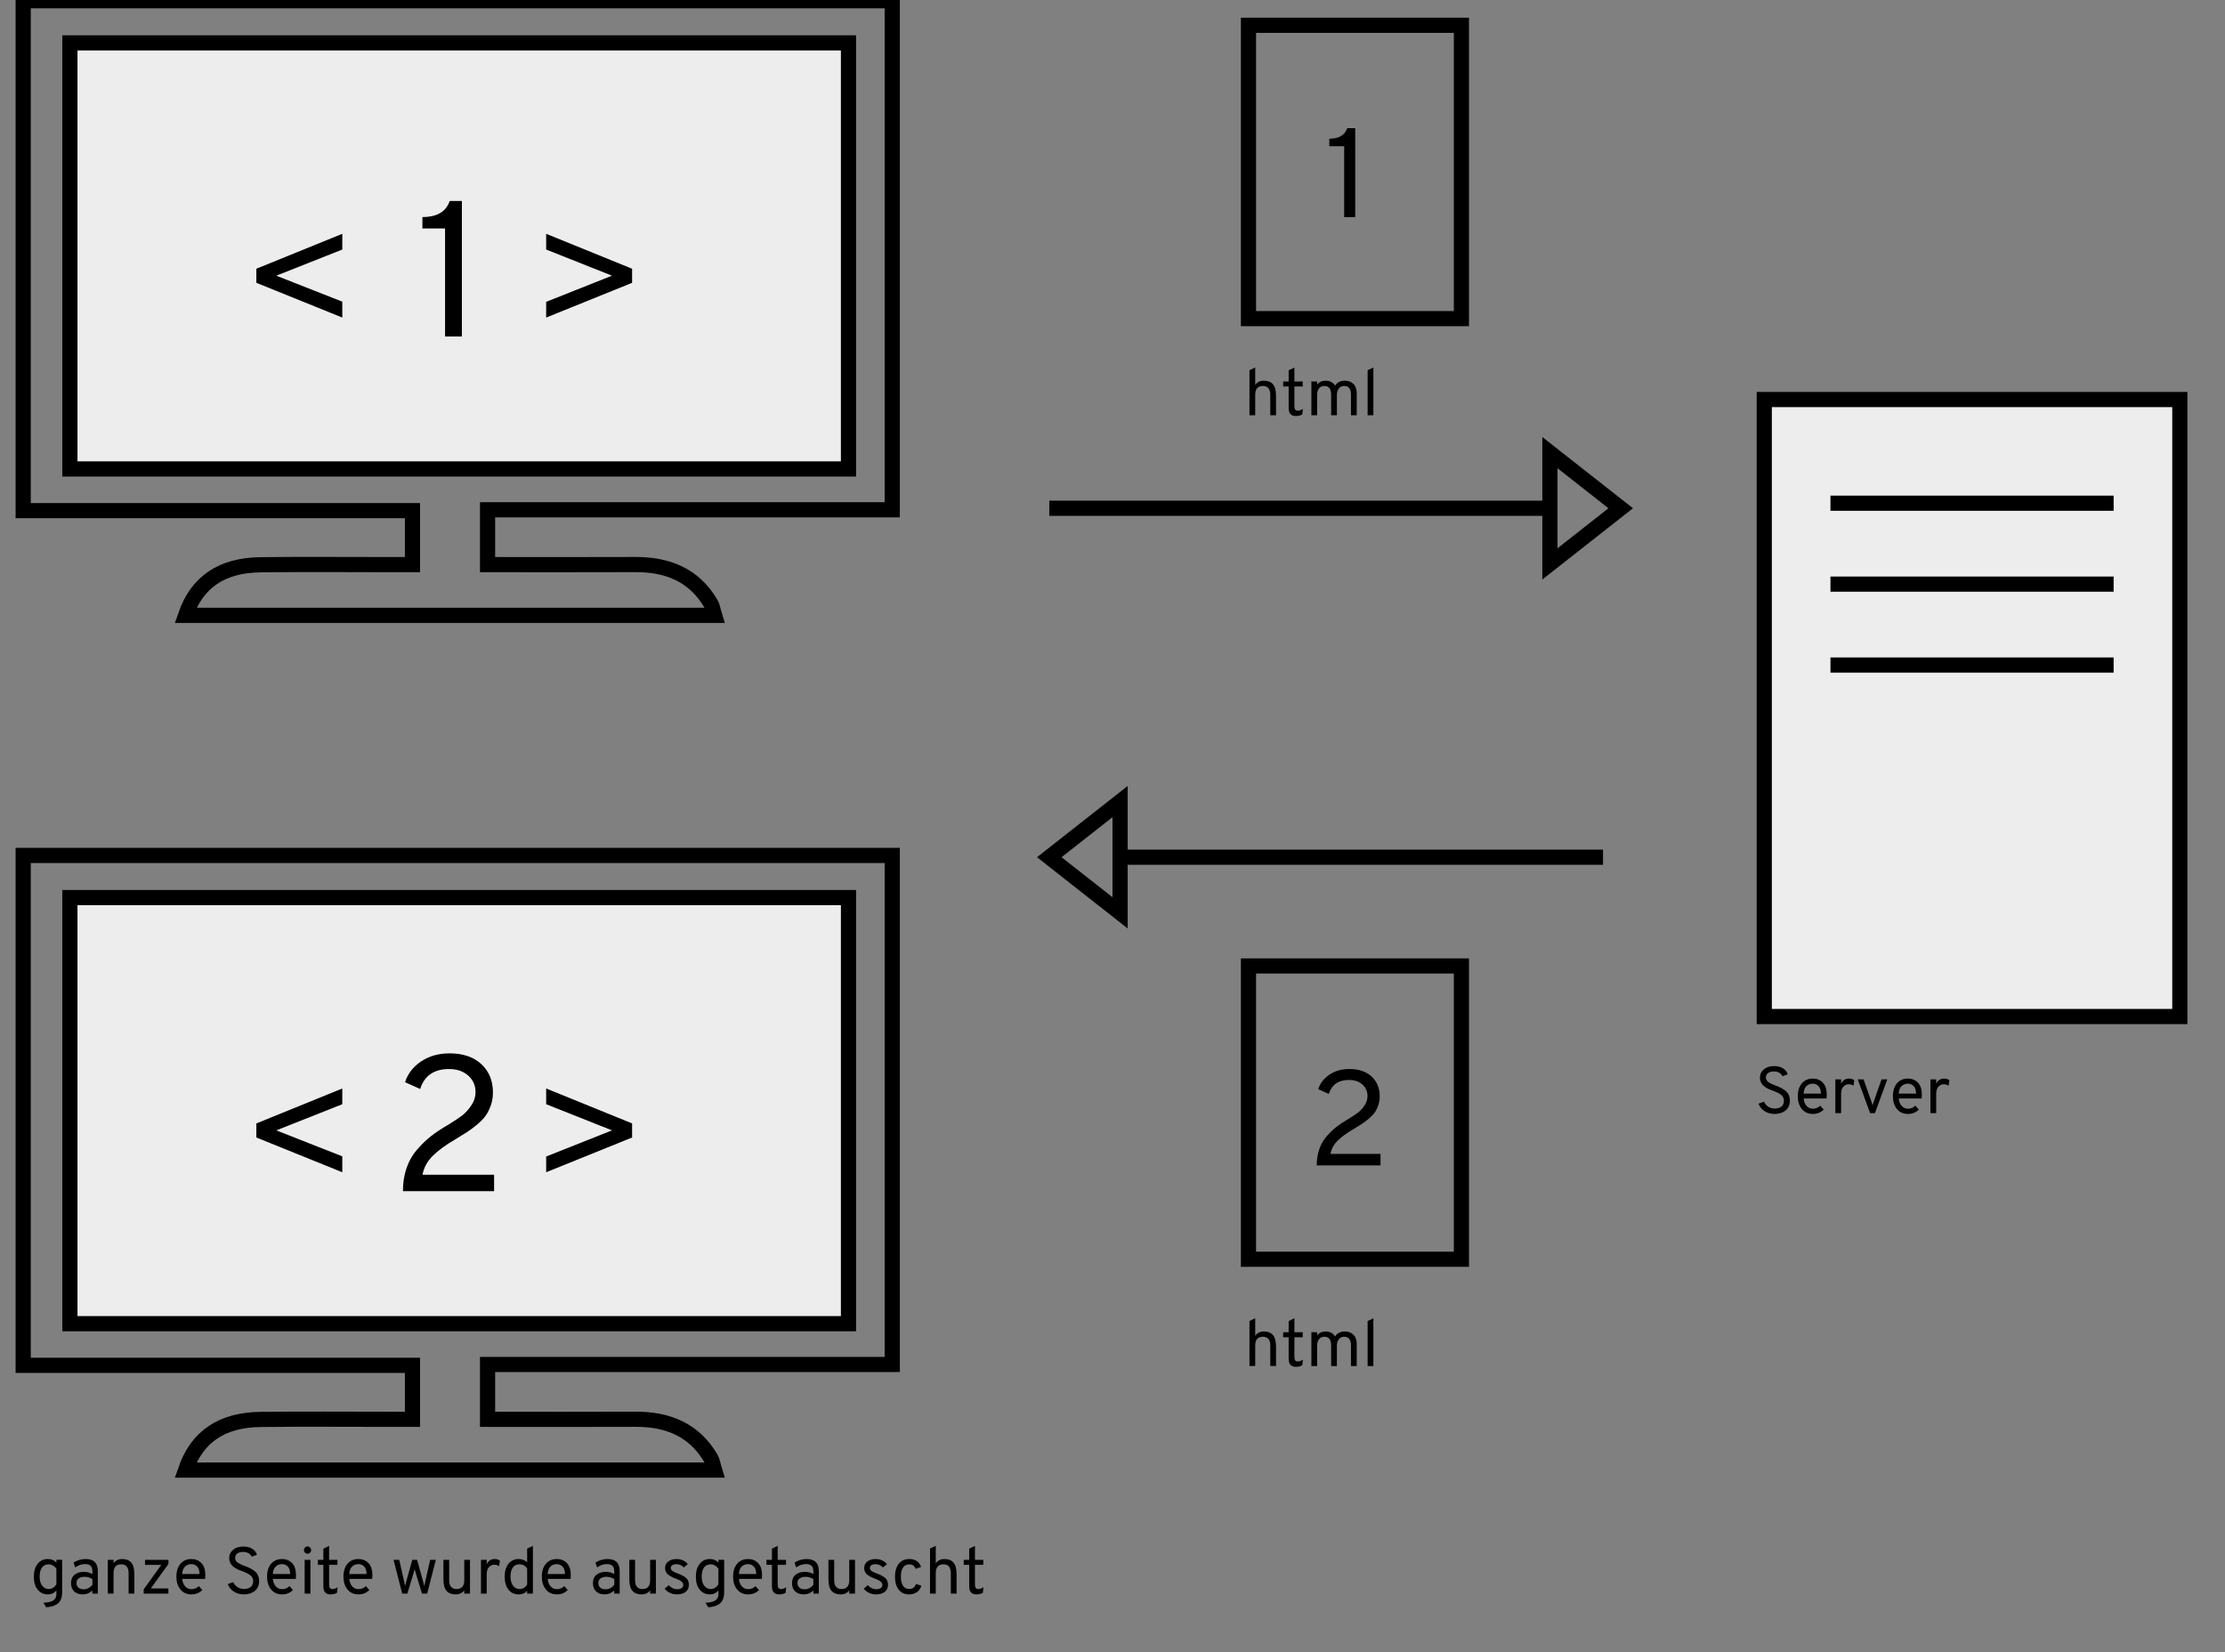
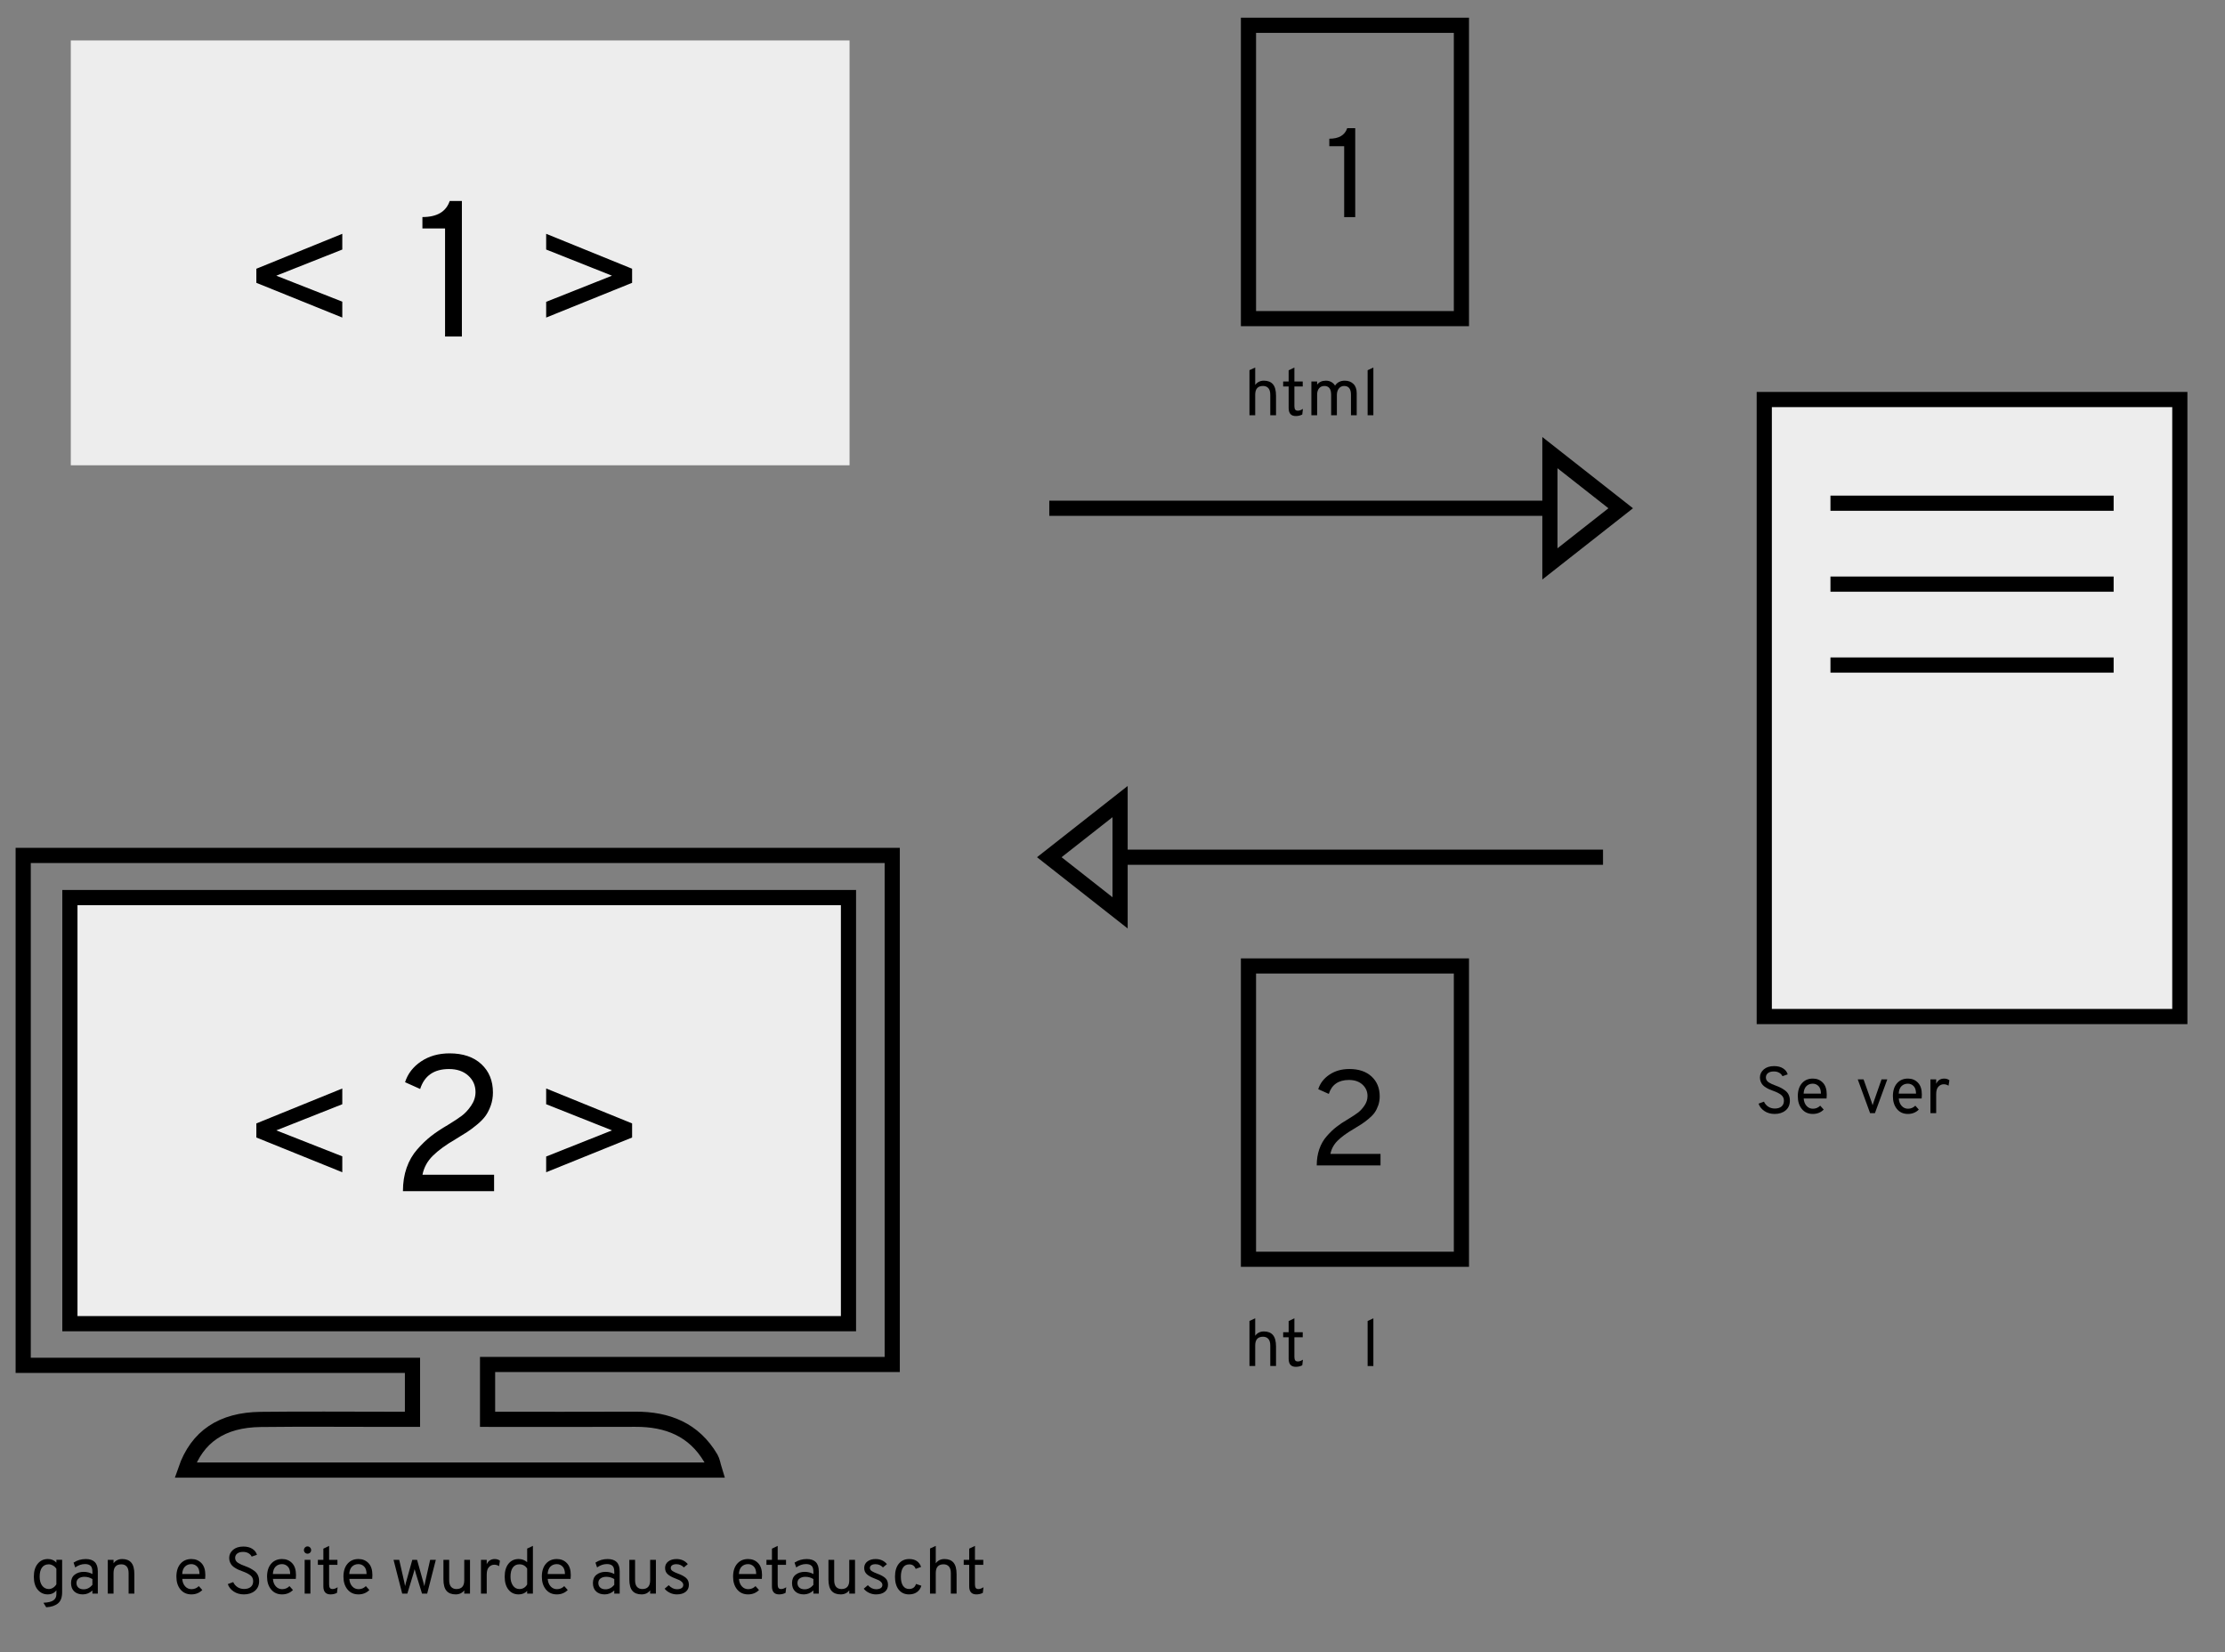
<svg xmlns="http://www.w3.org/2000/svg" version="1.1" x="0px" y="0px" viewBox="0 0 440 326.667" enable-background="new 0 0 440 326.667" xml:space="preserve">
  <rect x="0" y="0" width="440" height="326.667" fill="#808080" stroke="none" />
  <g id="Ebene_2">
    <rect x="14" y="8" fill="#EDEDED" width="154" height="84" />
    <rect x="348" y="78" fill="#EDEDED" width="83" height="123" />
    <line fill="none" stroke="#000000" stroke-width="3" stroke-miterlimit="10" x1="317" y1="169.5" x2="221.5" y2="169.5" />
    <line fill="none" stroke="#000000" stroke-width="3" stroke-miterlimit="10" x1="417.978" y1="99.5" x2="361.978" y2="99.5" />
    <line fill="none" stroke="#000000" stroke-width="3" stroke-miterlimit="10" x1="417.978" y1="115.5" x2="361.978" y2="115.5" />
    <line fill="none" stroke="#000000" stroke-width="3" stroke-miterlimit="10" x1="417.978" y1="131.5" x2="361.978" y2="131.5" />
    <polygon fill="none" stroke="#000000" stroke-width="3" stroke-miterlimit="10" points="221.5,158.5 221.5,180.5 207.5,169.5  " />
    <g>
-       <path fill="none" stroke="#000000" stroke-width="3" stroke-miterlimit="10" d="M81.569,111.643c0-3.849,0-7.045,0-10.673    c-25.708,0-51.211,0-76.982,0c0-33.785,0-67.134,0-100.826c57.169,0,114.307,0,171.855,0c0,33.386,0,66.826,0,100.657    c-26.583,0-53.136,0-80.025,0c0,3.679,0,6.973,0,10.843c9.792,0,19.5,0.033,29.207-0.012c6.353-0.029,11.587,2.021,14.946,7.713    c0.338,0.573,0.419,1.297,0.737,2.333c-35.066,0-69.762,0-104.618,0c2.288-6.632,7.21-9.919,14.862-10.01    c8.427-0.1,16.856-0.024,25.284-0.025C78.287,111.643,79.74,111.643,81.569,111.643z M13.822,8.478c0,28.262,0,56.249,0,84.254    c51.557,0,102.793,0,153.967,0c0-28.289,0-56.273,0-84.254C116.262,8.478,65.154,8.478,13.822,8.478z" />
-     </g>
+       </g>
    <rect x="14" y="177" fill="#EDEDED" width="154" height="84" />
    <g>
      <path fill="none" stroke="#000000" stroke-width="3" stroke-miterlimit="10" d="M81.569,280.643c0-3.849,0-7.045,0-10.673    c-25.708,0-51.211,0-76.982,0c0-33.785,0-67.134,0-100.826c57.169,0,114.307,0,171.855,0c0,33.386,0,66.826,0,100.657    c-26.583,0-53.136,0-80.025,0c0,3.679,0,6.973,0,10.843c9.792,0,19.5,0.033,29.207-0.012c6.353-0.029,11.587,2.021,14.946,7.713    c0.338,0.573,0.419,1.297,0.737,2.333c-35.066,0-69.762,0-104.618,0c2.288-6.632,7.21-9.919,14.862-10.01    c8.427-0.1,16.856-0.024,25.284-0.025C78.287,280.643,79.74,280.643,81.569,280.643z M13.822,177.478c0,28.262,0,56.249,0,84.254    c51.557,0,102.793,0,153.967,0c0-28.289,0-56.273,0-84.254C116.262,177.478,65.154,177.478,13.822,177.478z" />
    </g>
    <path fill="none" stroke="#000000" stroke-width="3" stroke-miterlimit="10" d="M348.889,79c0,40.924,0,81.449,0,122   c27.518,0,54.864,0,82.178,0c0-40.963,0-81.484,0-122C403.564,79,376.286,79,348.889,79z" />
    <path fill="none" stroke="#000000" stroke-width="3" stroke-miterlimit="10" d="M246.889,191c0,19.456,0,38.722,0,58   c14.101,0,28.114,0,42.111,0c0-19.474,0-38.738,0-58C274.907,191,260.928,191,246.889,191z" />
    <path fill="none" stroke="#000000" stroke-width="3" stroke-miterlimit="10" d="M246.889,5c0,19.456,0,38.722,0,58   c14.101,0,28.114,0,42.111,0c0-19.474,0-38.738,0-58C274.907,5,260.928,5,246.889,5z" />
    <g>
      <path d="M350.946,220.265c-0.775,0-1.448-0.189-2.019-0.568c-0.571-0.379-0.961-0.869-1.17-1.47l1.072-0.392    c0.191,0.418,0.475,0.75,0.849,0.993c0.375,0.244,0.806,0.366,1.294,0.366c0.558,0,0.998-0.132,1.32-0.398    c0.322-0.266,0.483-0.647,0.483-1.144c0-0.479-0.181-0.862-0.542-1.15c-0.362-0.288-0.869-0.549-1.522-0.784    c-0.314-0.113-0.573-0.213-0.778-0.3c-0.204-0.087-0.439-0.211-0.705-0.373c-0.267-0.161-0.478-0.327-0.634-0.497    c-0.157-0.17-0.29-0.383-0.399-0.641c-0.108-0.257-0.163-0.538-0.163-0.843c0-0.636,0.253-1.172,0.758-1.607    c0.506-0.436,1.189-0.653,2.052-0.653c0.706,0,1.294,0.15,1.765,0.451s0.775,0.695,0.915,1.183l-1.046,0.353    c-0.122-0.27-0.331-0.492-0.627-0.667c-0.297-0.174-0.658-0.261-1.085-0.261c-0.479,0-0.858,0.106-1.137,0.32    c-0.279,0.214-0.418,0.508-0.418,0.882c0,0.201,0.05,0.383,0.15,0.549c0.1,0.166,0.257,0.313,0.47,0.444    c0.214,0.131,0.412,0.235,0.595,0.313c0.184,0.079,0.436,0.179,0.758,0.301c0.401,0.148,0.732,0.29,0.993,0.425    c0.262,0.135,0.545,0.316,0.85,0.542s0.536,0.507,0.692,0.843c0.157,0.335,0.235,0.717,0.235,1.144    c0,0.819-0.278,1.463-0.836,1.934C352.559,220.029,351.835,220.265,350.946,220.265z" />
      <path d="M358.487,220.265c-0.906,0-1.627-0.324-2.163-0.974c-0.535-0.649-0.804-1.492-0.804-2.529    c0-1.089,0.271-1.942,0.811-2.562c0.54-0.618,1.259-0.928,2.156-0.928c0.802,0,1.462,0.268,1.979,0.804    c0.519,0.536,0.778,1.327,0.778,2.372c0,0.244-0.014,0.497-0.039,0.758h-4.522c0.044,0.61,0.233,1.1,0.568,1.47    c0.336,0.371,0.756,0.556,1.262,0.556c0.558,0,1.036-0.2,1.438-0.601l0.692,0.771C360.068,219.977,359.35,220.265,358.487,220.265    z M356.671,216.24h3.424c-0.009-0.688-0.172-1.187-0.49-1.497c-0.318-0.309-0.69-0.464-1.117-0.464    c-0.514,0-0.937,0.164-1.268,0.49S356.705,215.586,356.671,216.24z" />
-       <path d="M362.944,220.108v-6.678h1.137v0.876c0.313-0.688,0.841-1.033,1.581-1.033c0.418,0,0.763,0.113,1.032,0.34l-0.17,1.072    c-0.278-0.192-0.597-0.288-0.953-0.288c-0.393,0-0.739,0.152-1.039,0.458c-0.301,0.305-0.451,0.801-0.451,1.49v3.764H362.944z" />
      <path d="M369.817,220.108l-2.443-6.678h1.149l1.582,4.457c0.112,0.331,0.183,0.549,0.209,0.653    c0.025-0.104,0.096-0.322,0.209-0.653l1.555-4.457h1.137l-2.443,6.678H369.817z" />
      <path d="M377.293,220.265c-0.906,0-1.627-0.324-2.163-0.974c-0.535-0.649-0.804-1.492-0.804-2.529    c0-1.089,0.271-1.942,0.811-2.562c0.54-0.618,1.259-0.928,2.156-0.928c0.802,0,1.462,0.268,1.979,0.804    c0.519,0.536,0.778,1.327,0.778,2.372c0,0.244-0.014,0.497-0.039,0.758h-4.522c0.044,0.61,0.233,1.1,0.568,1.47    c0.336,0.371,0.756,0.556,1.262,0.556c0.558,0,1.036-0.2,1.438-0.601l0.692,0.771    C378.874,219.977,378.155,220.265,377.293,220.265z M375.477,216.24h3.424c-0.009-0.688-0.172-1.187-0.49-1.497    c-0.318-0.309-0.69-0.464-1.117-0.464c-0.514,0-0.937,0.164-1.268,0.49S375.511,215.586,375.477,216.24z" />
      <path d="M381.749,220.108v-6.678h1.137v0.876c0.313-0.688,0.841-1.033,1.581-1.033c0.418,0,0.763,0.113,1.032,0.34l-0.17,1.072    c-0.278-0.192-0.597-0.288-0.953-0.288c-0.393,0-0.739,0.152-1.039,0.458c-0.301,0.305-0.451,0.801-0.451,1.49v3.764H381.749z" />
    </g>
    <g>
      <path d="M247.085,270.108v-8.913l1.137-0.523v3.45c0.409-0.566,0.984-0.85,1.725-0.85c0.784,0,1.379,0.237,1.784,0.712    s0.607,1.235,0.607,2.28v3.842h-1.137v-4.038c0-0.601-0.129-1.043-0.386-1.327c-0.257-0.283-0.607-0.425-1.052-0.425    c-1.028,0-1.542,0.575-1.542,1.725v4.064H247.085z" />
      <path d="M256.245,270.265c-0.94,0-1.411-0.531-1.411-1.594v-4.248h-1.085v-0.993h1.085v-2.208l1.137-0.549v2.757h1.647v0.993    h-1.647v3.869c0,0.296,0.048,0.522,0.145,0.679c0.096,0.157,0.278,0.235,0.549,0.235c0.296,0,0.627-0.118,0.993-0.353    l-0.131,1.111C257.143,270.165,256.716,270.265,256.245,270.265z" />
-       <path d="M267.158,270.108v-4.051c0-1.159-0.449-1.738-1.347-1.738c-0.427,0-0.773,0.164-1.039,0.49s-0.398,0.756-0.398,1.287    v4.012h-1.137v-4.051c0-1.159-0.444-1.738-1.333-1.738c-0.444,0-0.795,0.155-1.052,0.464c-0.257,0.31-0.386,0.73-0.386,1.261    v4.064h-1.137v-6.678h1.137v0.627c0.392-0.523,0.976-0.784,1.751-0.784c0.375,0,0.721,0.085,1.039,0.255s0.568,0.412,0.752,0.725    c0.427-0.653,1.071-0.98,1.934-0.98c0.697,0,1.264,0.214,1.699,0.641s0.653,1.032,0.653,1.816v4.378H267.158z" />
      <path d="M270.451,270.108v-8.9l1.137-0.536v9.436H270.451z" />
    </g>
    <g>
      <path d="M260.389,230.441c0-1.178,0.169-2.253,0.509-3.226c0.339-0.973,0.83-1.825,1.473-2.557    c0.642-0.732,1.285-1.348,1.928-1.848c0.642-0.499,1.409-1.008,2.302-1.526c0.821-0.499,1.463-0.924,1.928-1.272    c0.464-0.348,0.897-0.817,1.299-1.406c0.402-0.589,0.603-1.214,0.603-1.874c0-0.91-0.335-1.669-1.004-2.276    c-0.67-0.607-1.558-0.91-2.664-0.91c-2.071,0-3.4,0.92-3.989,2.758l-2.088-0.937c0.374-1.178,1.115-2.137,2.222-2.878    c1.106-0.741,2.418-1.111,3.936-1.111c1.856,0,3.32,0.495,4.391,1.486c1.071,0.991,1.607,2.299,1.607,3.923    c0,0.643-0.098,1.241-0.294,1.794c-0.197,0.554-0.433,1.027-0.71,1.419c-0.277,0.393-0.674,0.803-1.191,1.232    c-0.518,0.428-0.977,0.772-1.379,1.031c-0.402,0.259-0.942,0.594-1.62,1.004c-1.321,0.768-2.361,1.526-3.119,2.276    c-0.759,0.749-1.237,1.624-1.433,2.624H273v2.276H260.389z" />
    </g>
    <g>
      <path d="M79.681,235.534c0-1.684,0.242-3.221,0.728-4.612c0.484-1.391,1.187-2.609,2.105-3.655    c0.918-1.046,1.837-1.926,2.756-2.641c0.918-0.714,2.015-1.441,3.291-2.182c1.174-0.714,2.092-1.32,2.756-1.818    c0.663-0.498,1.282-1.167,1.856-2.009c0.574-0.842,0.861-1.735,0.861-2.679c0-1.301-0.479-2.386-1.436-3.253    c-0.957-0.867-2.227-1.301-3.809-1.301c-2.96,0-4.86,1.314-5.702,3.942l-2.985-1.34c0.535-1.684,1.594-3.055,3.177-4.114    c1.581-1.059,3.457-1.588,5.626-1.588c2.653,0,4.746,0.708,6.276,2.124c1.531,1.417,2.297,3.286,2.297,5.607    c0,0.918-0.141,1.773-0.421,2.564c-0.281,0.792-0.619,1.468-1.015,2.029c-0.396,0.562-0.963,1.148-1.703,1.761    c-0.74,0.612-1.396,1.104-1.971,1.473c-0.574,0.371-1.347,0.849-2.315,1.436c-1.889,1.097-3.375,2.182-4.459,3.253    c-1.085,1.071-1.768,2.322-2.048,3.75h14.161v3.253H79.681z" />
    </g>
    <g>
      <path d="M265.814,42.933V28.912h-2.94v-1.483c1.893,0,3.074-0.695,3.543-2.085H268v17.59H265.814z" />
    </g>
    <g>
      <path d="M88.011,66.534V45.177h-4.478v-2.258c2.883,0,4.682-1.058,5.396-3.176h2.411v26.792H88.011z" />
    </g>
    <g>
      <path d="M247.085,82.108v-8.913l1.137-0.523v3.45c0.409-0.566,0.984-0.85,1.725-0.85c0.784,0,1.379,0.237,1.784,0.712    s0.607,1.235,0.607,2.28v3.842h-1.137V78.07c0-0.601-0.129-1.043-0.386-1.327c-0.257-0.283-0.607-0.425-1.052-0.425    c-1.028,0-1.542,0.575-1.542,1.725v4.064H247.085z" />
      <path d="M256.245,82.265c-0.94,0-1.411-0.531-1.411-1.594v-4.248h-1.085V75.43h1.085v-2.208l1.137-0.549v2.757h1.647v0.993h-1.647    v3.869c0,0.296,0.048,0.522,0.145,0.679c0.096,0.157,0.278,0.235,0.549,0.235c0.296,0,0.627-0.118,0.993-0.353l-0.131,1.111    C257.143,82.165,256.716,82.265,256.245,82.265z" />
      <path d="M267.158,82.108v-4.051c0-1.159-0.449-1.738-1.347-1.738c-0.427,0-0.773,0.164-1.039,0.49s-0.398,0.756-0.398,1.287v4.012    h-1.137v-4.051c0-1.159-0.444-1.738-1.333-1.738c-0.444,0-0.795,0.155-1.052,0.464c-0.257,0.31-0.386,0.73-0.386,1.261v4.064    h-1.137V75.43h1.137v0.627c0.392-0.523,0.976-0.784,1.751-0.784c0.375,0,0.721,0.085,1.039,0.255s0.568,0.412,0.752,0.725    c0.427-0.653,1.071-0.98,1.934-0.98c0.697,0,1.264,0.214,1.699,0.641s0.653,1.032,0.653,1.816v4.378H267.158z" />
      <path d="M270.451,82.108v-8.9l1.137-0.536v9.436H270.451z" />
    </g>
    <g>
      <path d="M9.137,317.813l-0.549-0.889c0.967-0.052,1.636-0.22,2.006-0.503c0.37-0.283,0.556-0.669,0.556-1.157v-0.81    c-0.393,0.54-0.968,0.81-1.726,0.81c-0.784,0-1.436-0.305-1.953-0.915c-0.519-0.61-0.778-1.473-0.778-2.588    c0-1.08,0.255-1.932,0.765-2.555s1.179-0.935,2.006-0.935c0.697,0,1.259,0.235,1.687,0.706v-0.549h1.137v6.404    c0,1.02-0.272,1.755-0.817,2.208C10.925,317.495,10.147,317.752,9.137,317.813z M9.659,314.206c0.278,0,0.556-0.085,0.83-0.255    s0.494-0.398,0.66-0.686v-3.058c-0.157-0.261-0.379-0.475-0.667-0.64c-0.287-0.166-0.562-0.249-0.823-0.249    c-0.593,0-1.043,0.211-1.353,0.634c-0.31,0.423-0.464,1.026-0.464,1.81c0,0.758,0.168,1.355,0.503,1.791    S9.119,314.206,9.659,314.206z" />
      <path d="M18.271,315.108v-0.614c-0.549,0.514-1.181,0.771-1.896,0.771c-0.705,0-1.27-0.194-1.692-0.582s-0.634-0.943-0.634-1.666    s0.24-1.272,0.719-1.647c0.479-0.375,1.072-0.562,1.777-0.562c0.645,0,1.22,0.144,1.726,0.432v-0.471    c0-0.558-0.124-0.947-0.373-1.169c-0.248-0.222-0.607-0.333-1.078-0.333c-0.671,0-1.319,0.222-1.947,0.667l-0.326-0.954    c0.714-0.47,1.521-0.706,2.418-0.706c1.585,0,2.378,0.802,2.378,2.405v4.43H18.271z M16.546,314.258    c0.653,0,1.229-0.292,1.726-0.875v-1.15c-0.479-0.296-1.002-0.444-1.568-0.444c-0.462,0-0.841,0.104-1.137,0.313    c-0.297,0.209-0.444,0.514-0.444,0.915c0,0.375,0.124,0.675,0.372,0.901C15.742,314.146,16.093,314.258,16.546,314.258z" />
      <path d="M25.433,315.108v-4.038c0-0.601-0.129-1.043-0.386-1.327c-0.257-0.283-0.607-0.425-1.052-0.425    c-1.028,0-1.542,0.575-1.542,1.725v4.064h-1.137v-6.678h1.137v0.68c0.409-0.558,0.984-0.836,1.725-0.836    c0.784,0,1.379,0.237,1.784,0.712s0.607,1.235,0.607,2.28v3.842H25.433z" />
-       <path d="M28.412,315.108v-0.836l3.477-4.835h-3.215v-1.006h4.639v0.811l-3.489,4.848H33.3v1.02H28.412z" />
      <path d="M37.848,315.265c-0.906,0-1.627-0.324-2.163-0.974c-0.535-0.649-0.804-1.492-0.804-2.529c0-1.089,0.271-1.942,0.811-2.562    c0.54-0.618,1.259-0.928,2.156-0.928c0.802,0,1.462,0.268,1.979,0.804c0.519,0.536,0.778,1.327,0.778,2.372    c0,0.244-0.014,0.497-0.039,0.758h-4.522c0.044,0.61,0.233,1.1,0.568,1.47c0.336,0.371,0.756,0.556,1.262,0.556    c0.558,0,1.036-0.2,1.438-0.601l0.692,0.771C39.429,314.977,38.71,315.265,37.848,315.265z M36.031,311.24h3.424    c-0.009-0.688-0.172-1.187-0.49-1.497c-0.318-0.309-0.69-0.464-1.117-0.464c-0.514,0-0.937,0.164-1.268,0.49    S36.065,310.586,36.031,311.24z" />
      <path d="M48.236,315.265c-0.775,0-1.448-0.189-2.019-0.568c-0.571-0.379-0.961-0.869-1.17-1.47l1.072-0.392    c0.191,0.418,0.475,0.75,0.849,0.993c0.375,0.244,0.806,0.366,1.294,0.366c0.558,0,0.998-0.132,1.32-0.398    c0.322-0.266,0.483-0.647,0.483-1.144c0-0.479-0.181-0.862-0.542-1.15c-0.362-0.288-0.869-0.549-1.522-0.784    c-0.314-0.113-0.573-0.213-0.778-0.3c-0.204-0.087-0.439-0.211-0.705-0.373c-0.267-0.161-0.478-0.327-0.634-0.497    c-0.157-0.17-0.29-0.383-0.399-0.641c-0.108-0.257-0.163-0.538-0.163-0.843c0-0.636,0.253-1.172,0.758-1.607    c0.506-0.436,1.189-0.653,2.052-0.653c0.706,0,1.294,0.15,1.765,0.451s0.775,0.695,0.915,1.183l-1.046,0.353    c-0.122-0.27-0.331-0.492-0.627-0.667c-0.297-0.174-0.658-0.261-1.085-0.261c-0.479,0-0.858,0.106-1.137,0.32    c-0.279,0.214-0.418,0.508-0.418,0.882c0,0.201,0.05,0.383,0.15,0.549c0.1,0.166,0.257,0.313,0.47,0.444    c0.214,0.131,0.412,0.235,0.595,0.313c0.184,0.079,0.436,0.179,0.758,0.301c0.401,0.148,0.732,0.29,0.993,0.425    c0.262,0.135,0.545,0.316,0.85,0.542s0.536,0.507,0.692,0.843c0.157,0.335,0.235,0.717,0.235,1.144    c0,0.819-0.278,1.463-0.836,1.934C49.849,315.029,49.125,315.265,48.236,315.265z" />
      <path d="M55.777,315.265c-0.906,0-1.627-0.324-2.163-0.974c-0.535-0.649-0.804-1.492-0.804-2.529c0-1.089,0.271-1.942,0.811-2.562    c0.54-0.618,1.259-0.928,2.156-0.928c0.802,0,1.462,0.268,1.979,0.804c0.519,0.536,0.778,1.327,0.778,2.372    c0,0.244-0.014,0.497-0.039,0.758h-4.522c0.044,0.61,0.233,1.1,0.568,1.47c0.336,0.371,0.756,0.556,1.262,0.556    c0.558,0,1.036-0.2,1.438-0.601l0.692,0.771C57.358,314.977,56.64,315.265,55.777,315.265z M53.961,311.24h3.424    c-0.009-0.688-0.172-1.187-0.49-1.497c-0.318-0.309-0.69-0.464-1.117-0.464c-0.514,0-0.937,0.164-1.268,0.49    S53.995,310.586,53.961,311.24z" />
      <path d="M61.318,307.012c-0.139,0.135-0.309,0.203-0.509,0.203c-0.201,0-0.368-0.069-0.504-0.209    c-0.135-0.139-0.202-0.305-0.202-0.497c0-0.2,0.069-0.373,0.209-0.516c0.14-0.144,0.305-0.216,0.497-0.216    c0.2,0,0.37,0.072,0.509,0.216c0.14,0.144,0.21,0.316,0.21,0.516C61.528,306.709,61.458,306.877,61.318,307.012z M60.247,315.108    v-6.678h1.137v6.678H60.247z" />
      <path d="M65.356,315.265c-0.94,0-1.411-0.531-1.411-1.594v-4.248H62.86v-0.993h1.085v-2.208l1.137-0.549v2.757h1.647v0.993h-1.647    v3.869c0,0.296,0.048,0.522,0.145,0.679c0.096,0.157,0.278,0.235,0.549,0.235c0.296,0,0.627-0.118,0.993-0.353l-0.131,1.111    C66.254,315.165,65.827,315.265,65.356,315.265z" />
      <path d="M70.885,315.265c-0.906,0-1.627-0.324-2.163-0.974c-0.535-0.649-0.804-1.492-0.804-2.529c0-1.089,0.271-1.942,0.811-2.562    c0.54-0.618,1.259-0.928,2.156-0.928c0.802,0,1.462,0.268,1.979,0.804c0.519,0.536,0.778,1.327,0.778,2.372    c0,0.244-0.014,0.497-0.039,0.758h-4.522c0.044,0.61,0.233,1.1,0.568,1.47c0.336,0.371,0.756,0.556,1.262,0.556    c0.558,0,1.036-0.2,1.438-0.601l0.692,0.771C72.466,314.977,71.747,315.265,70.885,315.265z M69.068,311.24h3.424    c-0.009-0.688-0.172-1.187-0.49-1.497c-0.318-0.309-0.69-0.464-1.117-0.464c-0.514,0-0.937,0.164-1.268,0.49    S69.103,310.586,69.068,311.24z" />
      <path d="M79.536,315.108l-1.712-6.678h1.123l1.02,4.483c0.009,0.052,0.03,0.161,0.065,0.327s0.061,0.292,0.078,0.379    c0.018-0.122,0.074-0.357,0.17-0.706l1.255-4.483h0.941l1.254,4.483l0.184,0.731c0.017-0.078,0.041-0.2,0.071-0.366    s0.055-0.288,0.072-0.366l1.006-4.483h1.124l-1.712,6.678h-1.02l-1.215-3.96c-0.122-0.392-0.205-0.684-0.249-0.875    c-0.087,0.366-0.165,0.658-0.234,0.875l-1.203,3.96H79.536z" />
      <path d="M91.807,315.108v-0.64c-0.409,0.531-0.972,0.797-1.686,0.797c-0.811,0-1.418-0.235-1.823-0.706    c-0.405-0.471-0.607-1.229-0.607-2.274v-3.855h1.137v4.025c0,0.601,0.129,1.043,0.386,1.326c0.257,0.283,0.607,0.425,1.052,0.425    c1.028,0,1.542-0.575,1.542-1.725v-4.051h1.137v6.678H91.807z" />
      <path d="M95.114,315.108v-6.678h1.137v0.876c0.313-0.688,0.841-1.033,1.581-1.033c0.418,0,0.763,0.113,1.032,0.34l-0.17,1.072    c-0.278-0.192-0.597-0.288-0.953-0.288c-0.393,0-0.739,0.152-1.039,0.458c-0.301,0.305-0.451,0.801-0.451,1.49v3.764H95.114z" />
      <path d="M102.562,315.265c-0.846,0-1.516-0.313-2.013-0.941c-0.496-0.627-0.745-1.481-0.745-2.562    c0-1.089,0.251-1.942,0.752-2.562c0.501-0.618,1.169-0.928,2.006-0.928c0.653,0,1.215,0.209,1.686,0.627v-2.692l1.137-0.536v9.436    h-1.137v-0.523C103.812,315.038,103.251,315.265,102.562,315.265z M102.72,314.206c0.661,0,1.171-0.3,1.528-0.902v-3.136    c-0.357-0.566-0.867-0.85-1.528-0.85c-0.567,0-1.003,0.211-1.308,0.634c-0.305,0.423-0.457,1.026-0.457,1.81    c0,0.706,0.159,1.29,0.477,1.751C101.75,313.976,102.179,314.206,102.72,314.206z" />
      <path d="M110.116,315.265c-0.906,0-1.627-0.324-2.163-0.974c-0.535-0.649-0.804-1.492-0.804-2.529    c0-1.089,0.271-1.942,0.811-2.562c0.54-0.618,1.259-0.928,2.156-0.928c0.802,0,1.462,0.268,1.979,0.804    c0.519,0.536,0.778,1.327,0.778,2.372c0,0.244-0.014,0.497-0.039,0.758h-4.522c0.044,0.61,0.233,1.1,0.568,1.47    c0.336,0.371,0.756,0.556,1.262,0.556c0.558,0,1.036-0.2,1.438-0.601l0.692,0.771    C111.697,314.977,110.979,315.265,110.116,315.265z M108.3,311.24h3.424c-0.009-0.688-0.172-1.187-0.49-1.497    c-0.318-0.309-0.69-0.464-1.117-0.464c-0.514,0-0.937,0.164-1.268,0.49S108.334,310.586,108.3,311.24z" />
      <path d="M121.473,315.108v-0.614c-0.549,0.514-1.181,0.771-1.896,0.771c-0.705,0-1.27-0.194-1.692-0.582s-0.634-0.943-0.634-1.666    s0.24-1.272,0.719-1.647c0.479-0.375,1.072-0.562,1.777-0.562c0.645,0,1.22,0.144,1.726,0.432v-0.471    c0-0.558-0.124-0.947-0.373-1.169c-0.248-0.222-0.607-0.333-1.078-0.333c-0.671,0-1.319,0.222-1.947,0.667l-0.326-0.954    c0.714-0.47,1.521-0.706,2.418-0.706c1.585,0,2.378,0.802,2.378,2.405v4.43H121.473z M119.747,314.258    c0.653,0,1.229-0.292,1.726-0.875v-1.15c-0.479-0.296-1.002-0.444-1.568-0.444c-0.462,0-0.841,0.104-1.137,0.313    c-0.297,0.209-0.444,0.514-0.444,0.915c0,0.375,0.124,0.675,0.372,0.901C118.943,314.146,119.294,314.258,119.747,314.258z" />
      <path d="M128.568,315.108v-0.64c-0.409,0.531-0.972,0.797-1.686,0.797c-0.811,0-1.418-0.235-1.823-0.706    c-0.405-0.471-0.607-1.229-0.607-2.274v-3.855h1.137v4.025c0,0.601,0.129,1.043,0.386,1.326c0.257,0.283,0.607,0.425,1.052,0.425    c1.028,0,1.542-0.575,1.542-1.725v-4.051h1.137v6.678H128.568z" />
      <path d="M133.848,315.265c-0.479,0-0.934-0.103-1.365-0.307s-0.782-0.477-1.052-0.817l0.81-0.692    c0.497,0.531,1.041,0.797,1.634,0.797c0.375,0,0.675-0.072,0.902-0.216c0.226-0.144,0.34-0.355,0.34-0.634    c0-0.209-0.083-0.398-0.249-0.568c-0.165-0.17-0.335-0.296-0.51-0.379c-0.174-0.083-0.431-0.189-0.771-0.32    c-0.68-0.253-1.194-0.536-1.542-0.85c-0.349-0.313-0.523-0.728-0.523-1.242c0-0.54,0.212-0.969,0.634-1.287    c0.423-0.318,0.961-0.477,1.614-0.477c0.933,0,1.682,0.335,2.248,1.006l-0.784,0.653c-0.409-0.427-0.901-0.64-1.477-0.64    c-0.34,0-0.61,0.065-0.811,0.196c-0.2,0.131-0.301,0.314-0.301,0.549c0,0.131,0.033,0.25,0.099,0.359    c0.065,0.109,0.183,0.211,0.353,0.307c0.17,0.096,0.305,0.168,0.405,0.216c0.1,0.048,0.285,0.124,0.556,0.229    c0.705,0.253,1.243,0.541,1.613,0.863s0.556,0.775,0.556,1.359c0,0.593-0.214,1.057-0.641,1.392S134.58,315.265,133.848,315.265z" />
-       <path d="M140.056,317.813l-0.549-0.889c0.967-0.052,1.636-0.22,2.006-0.503c0.37-0.283,0.556-0.669,0.556-1.157v-0.81    c-0.393,0.54-0.968,0.81-1.726,0.81c-0.784,0-1.436-0.305-1.953-0.915c-0.519-0.61-0.778-1.473-0.778-2.588    c0-1.08,0.255-1.932,0.765-2.555s1.179-0.935,2.006-0.935c0.697,0,1.259,0.235,1.687,0.706v-0.549h1.137v6.404    c0,1.02-0.272,1.755-0.817,2.208C141.844,317.495,141.066,317.752,140.056,317.813z M140.578,314.206    c0.278,0,0.556-0.085,0.83-0.255s0.494-0.398,0.66-0.686v-3.058c-0.157-0.261-0.379-0.475-0.667-0.64    c-0.287-0.166-0.562-0.249-0.823-0.249c-0.593,0-1.043,0.211-1.353,0.634c-0.31,0.423-0.464,1.026-0.464,1.81    c0,0.758,0.168,1.355,0.503,1.791S140.038,314.206,140.578,314.206z" />
      <path d="M147.936,315.265c-0.906,0-1.627-0.324-2.163-0.974c-0.535-0.649-0.804-1.492-0.804-2.529    c0-1.089,0.271-1.942,0.811-2.562c0.54-0.618,1.259-0.928,2.156-0.928c0.802,0,1.462,0.268,1.979,0.804    c0.519,0.536,0.778,1.327,0.778,2.372c0,0.244-0.014,0.497-0.039,0.758h-4.522c0.044,0.61,0.233,1.1,0.568,1.47    c0.336,0.371,0.756,0.556,1.262,0.556c0.558,0,1.036-0.2,1.438-0.601l0.692,0.771    C149.517,314.977,148.798,315.265,147.936,315.265z M146.119,311.24h3.424c-0.009-0.688-0.172-1.187-0.49-1.497    c-0.318-0.309-0.69-0.464-1.117-0.464c-0.514,0-0.937,0.164-1.268,0.49S146.153,310.586,146.119,311.24z" />
      <path d="M154.064,315.265c-0.94,0-1.411-0.531-1.411-1.594v-4.248h-1.085v-0.993h1.085v-2.208l1.137-0.549v2.757h1.647v0.993    h-1.647v3.869c0,0.296,0.048,0.522,0.145,0.679c0.096,0.157,0.278,0.235,0.549,0.235c0.296,0,0.627-0.118,0.993-0.353    l-0.131,1.111C154.962,315.165,154.535,315.265,154.064,315.265z" />
      <path d="M160.848,315.108v-0.614c-0.549,0.514-1.181,0.771-1.896,0.771c-0.705,0-1.27-0.194-1.692-0.582s-0.634-0.943-0.634-1.666    s0.24-1.272,0.719-1.647c0.479-0.375,1.072-0.562,1.777-0.562c0.645,0,1.22,0.144,1.726,0.432v-0.471    c0-0.558-0.124-0.947-0.373-1.169c-0.248-0.222-0.607-0.333-1.078-0.333c-0.671,0-1.319,0.222-1.947,0.667l-0.326-0.954    c0.714-0.47,1.521-0.706,2.418-0.706c1.585,0,2.378,0.802,2.378,2.405v4.43H160.848z M159.122,314.258    c0.653,0,1.229-0.292,1.726-0.875v-1.15c-0.479-0.296-1.002-0.444-1.568-0.444c-0.462,0-0.841,0.104-1.137,0.313    c-0.297,0.209-0.444,0.514-0.444,0.915c0,0.375,0.124,0.675,0.372,0.901C158.318,314.146,158.669,314.258,159.122,314.258z" />
      <path d="M167.943,315.108v-0.64c-0.409,0.531-0.972,0.797-1.686,0.797c-0.811,0-1.418-0.235-1.823-0.706    c-0.405-0.471-0.607-1.229-0.607-2.274v-3.855h1.137v4.025c0,0.601,0.129,1.043,0.386,1.326c0.257,0.283,0.607,0.425,1.052,0.425    c1.028,0,1.542-0.575,1.542-1.725v-4.051h1.137v6.678H167.943z" />
      <path d="M173.223,315.265c-0.479,0-0.934-0.103-1.365-0.307s-0.782-0.477-1.052-0.817l0.81-0.692    c0.497,0.531,1.041,0.797,1.634,0.797c0.375,0,0.675-0.072,0.902-0.216c0.226-0.144,0.34-0.355,0.34-0.634    c0-0.209-0.083-0.398-0.249-0.568c-0.165-0.17-0.335-0.296-0.51-0.379c-0.174-0.083-0.431-0.189-0.771-0.32    c-0.68-0.253-1.194-0.536-1.542-0.85c-0.349-0.313-0.523-0.728-0.523-1.242c0-0.54,0.212-0.969,0.634-1.287    c0.423-0.318,0.961-0.477,1.614-0.477c0.933,0,1.682,0.335,2.248,1.006l-0.784,0.653c-0.409-0.427-0.901-0.64-1.477-0.64    c-0.34,0-0.61,0.065-0.811,0.196c-0.2,0.131-0.301,0.314-0.301,0.549c0,0.131,0.033,0.25,0.099,0.359    c0.065,0.109,0.183,0.211,0.353,0.307c0.17,0.096,0.305,0.168,0.405,0.216c0.1,0.048,0.285,0.124,0.556,0.229    c0.705,0.253,1.243,0.541,1.613,0.863s0.556,0.775,0.556,1.359c0,0.593-0.214,1.057-0.641,1.392S173.955,315.265,173.223,315.265z    " />
      <path d="M179.758,315.265c-0.854,0-1.528-0.307-2.025-0.921c-0.496-0.614-0.745-1.47-0.745-2.568s0.251-1.956,0.752-2.575    c0.501-0.618,1.191-0.928,2.071-0.928c1.185,0,1.965,0.519,2.339,1.555l-1.071,0.392c-0.227-0.592-0.645-0.889-1.255-0.889    c-0.558,0-0.976,0.213-1.254,0.641c-0.279,0.427-0.419,1.028-0.419,1.803c0,0.767,0.14,1.361,0.419,1.784    c0.278,0.423,0.684,0.634,1.215,0.634c0.697,0,1.15-0.331,1.359-0.993l1.059,0.353c-0.166,0.549-0.46,0.972-0.883,1.268    C180.897,315.117,180.377,315.265,179.758,315.265z" />
      <path d="M183.914,315.108v-8.913l1.137-0.523v3.45c0.409-0.566,0.984-0.85,1.725-0.85c0.784,0,1.379,0.237,1.784,0.712    s0.607,1.235,0.607,2.28v3.842h-1.137v-4.038c0-0.601-0.129-1.043-0.386-1.327c-0.257-0.283-0.607-0.425-1.052-0.425    c-1.028,0-1.542,0.575-1.542,1.725v4.064H183.914z" />
      <path d="M193.074,315.265c-0.94,0-1.411-0.531-1.411-1.594v-4.248h-1.085v-0.993h1.085v-2.208l1.137-0.549v2.757h1.647v0.993    H192.8v3.869c0,0.296,0.048,0.522,0.145,0.679c0.096,0.157,0.278,0.235,0.549,0.235c0.296,0,0.627-0.118,0.993-0.353l-0.131,1.111    C193.972,315.165,193.545,315.265,193.074,315.265z" />
    </g>
    <line fill="none" stroke="#000000" stroke-width="3" stroke-miterlimit="10" x1="207.5" y1="100.5" x2="306.5" y2="100.5" />
    <polygon fill="none" stroke="#000000" stroke-width="3" stroke-miterlimit="10" points="306.5,111.5 306.5,89.5 320.5,100.5  " />
    <g>
      <path d="M67.689,62.792l-16.994-6.869v-2.785l16.994-6.906v3.11l-13.052,5.171l13.052,5.135V62.792z" />
      <path d="M125,55.923l-16.994,6.869v-3.11l13.017-5.17l-13.017-5.171v-3.11L125,53.138V55.923z" />
    </g>
    <g>
      <path d="M67.689,231.792l-16.994-6.869v-2.785l16.994-6.906v3.11l-13.052,5.171l13.052,5.135V231.792z" />
      <path d="M125,224.923l-16.994,6.869v-3.11l13.017-5.17l-13.017-5.171v-3.11L125,222.138V224.923z" />
    </g>
  </g>
  <g id="Ebene_1">
</g>
</svg>